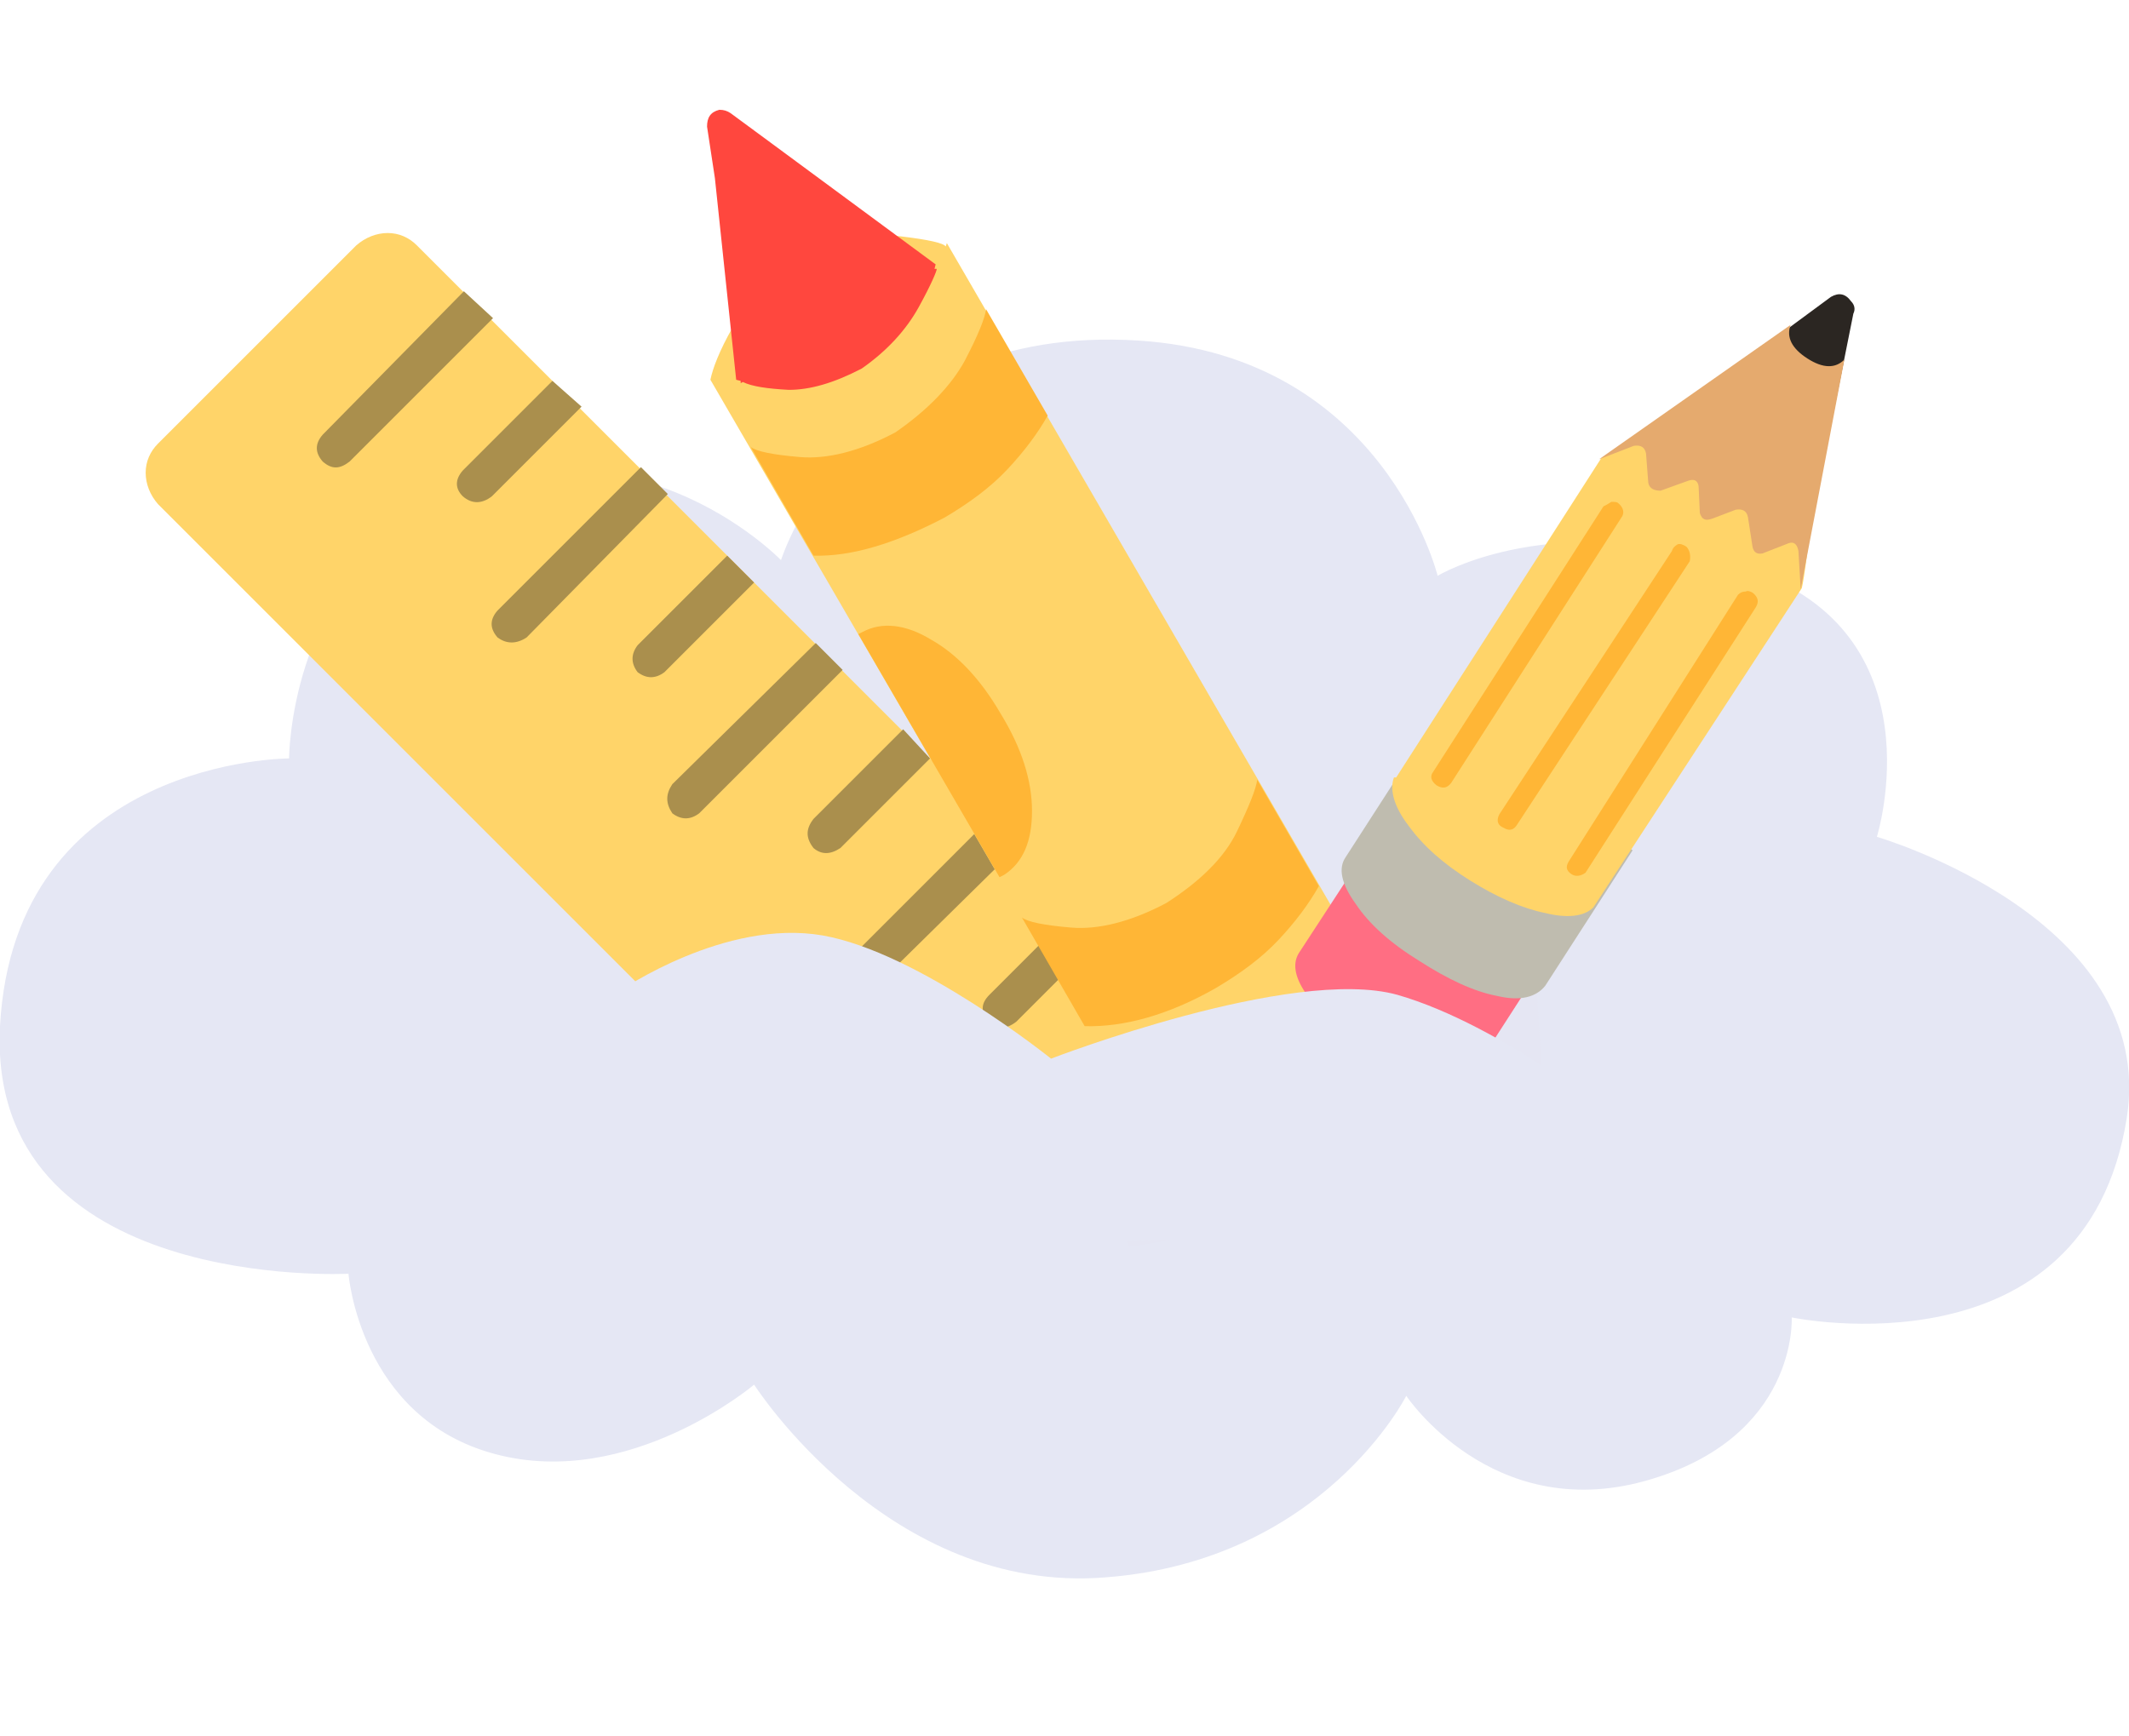
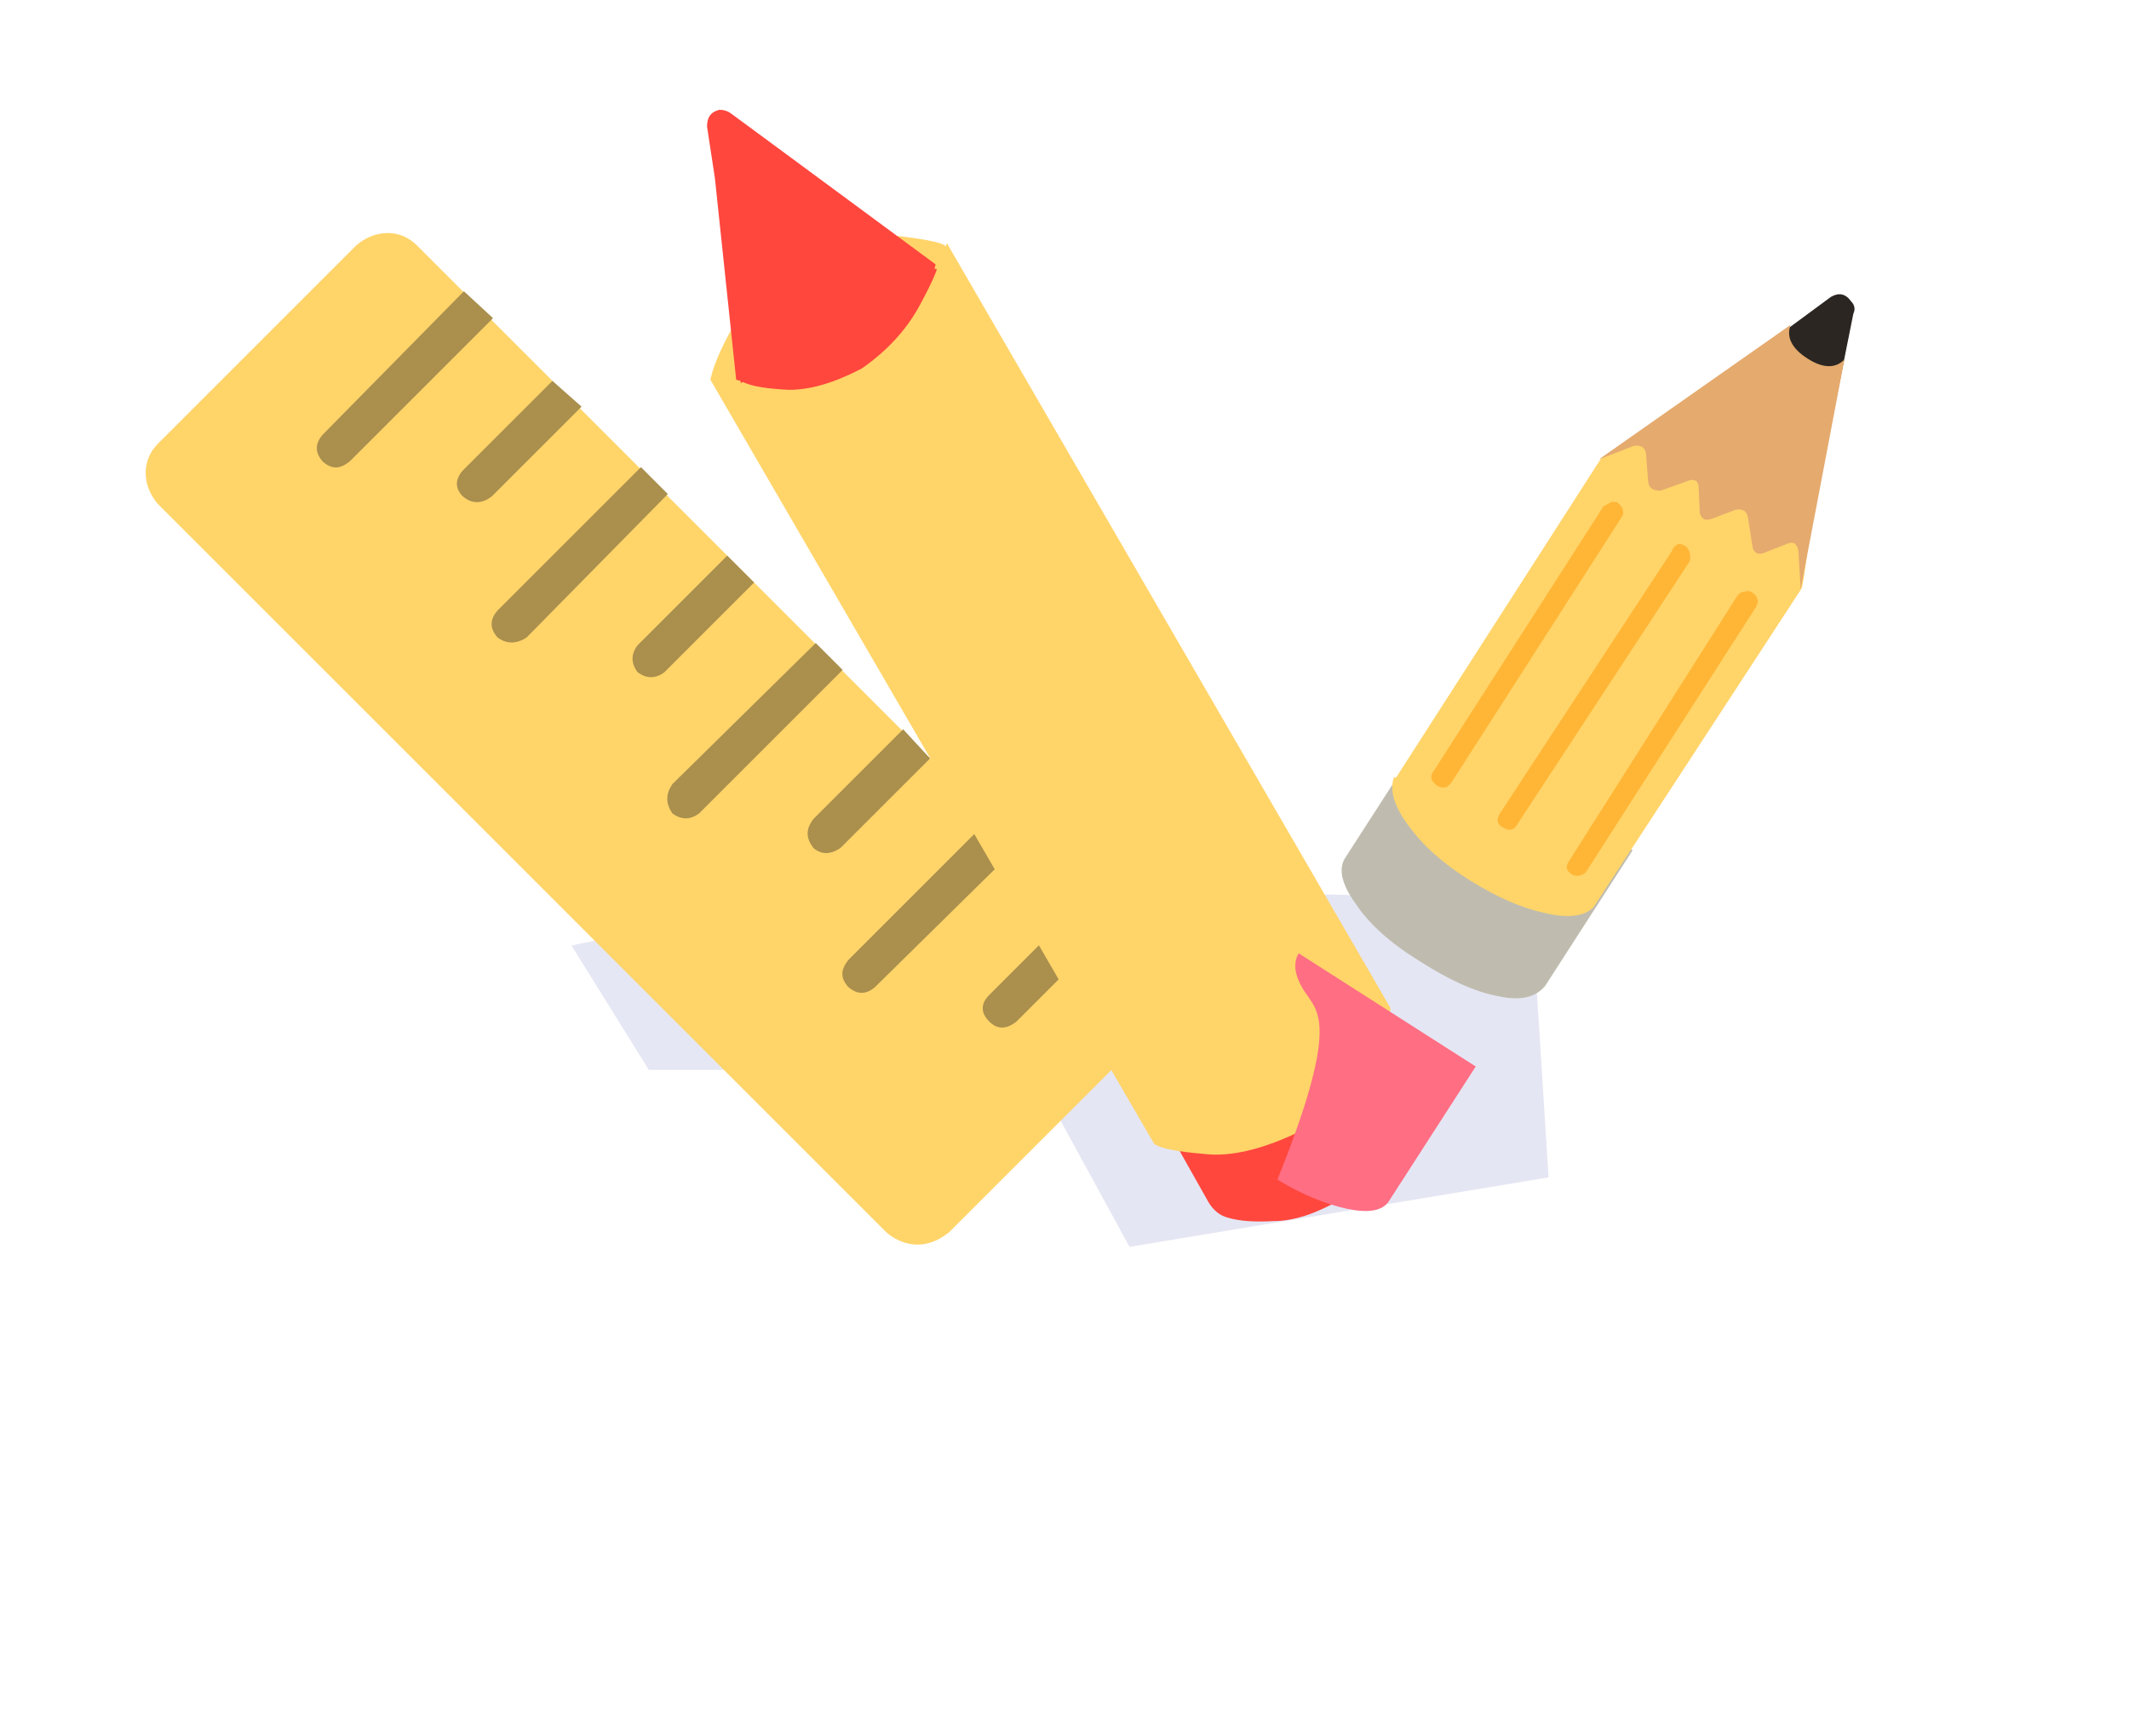
<svg xmlns="http://www.w3.org/2000/svg" xmlns:xlink="http://www.w3.org/1999/xlink" version="1.1" id="Layer_1" x="0px" y="0px" viewBox="0 0 190 155" style="enable-background:new 0 0 190 155;" xml:space="preserve">
  <style type="text/css">
	.st0{clip-path:url(#SVGID_2_);fill:#E5E7F4;}
	.st1{clip-path:url(#SVGID_4_);fill:#E5E6F3;}
	.st2{clip-path:url(#SVGID_6_);fill:#E5E7F4;}
	.st3{opacity:0;}
	.st4{fill:#FFD469;}
	.st5{fill:#AA8F4D;}
	.st6{fill:#FF473E;}
	.st7{fill:#FFB636;}
	.st8{fill:#FF6E83;}
	.st9{fill:#BFBCAF;}
	.st10{fill:#2B2622;}
	.st11{fill:#E5AA6E;}
	.st12{clip-path:url(#SVGID_18_);fill:#E5E7F4;}
</style>
  <title>mijter</title>
  <g id="Page-1">
    <g>
      <g>
        <defs>
-           <rect id="SVGID_1_" x="-20.1" y="-3.4" width="225.5" height="155" />
-         </defs>
+           </defs>
        <clipPath id="SVGID_2_">
          <use xlink:href="#SVGID_1_" style="overflow:visible;" />
        </clipPath>
        <path class="st0" d="M69.7,50c0,0,6.7-21.2,31.9-19.6c21.9,1.4,26.7,21,26.7,21s10.5-6.4,27.7-0.6c17.2,5.7,11.5,23.9,11.5,23.9     s25.1,7.3,22.3,25.1c-3.7,23.3-29.9,17.8-29.9,17.8s0.6,10.8-13.1,14.6c-13.7,3.8-21.3-7.6-21.3-7.6s-7.4,14.7-26.8,16.2     c-19.4,1.6-31.4-17.2-31.4-17.2s-11.1,9.4-23.1,6.2c-12.1-3.2-13.1-16.1-13.1-16.1S-1.2,115.4,0,91.6     c1.3-23.9,25.8-23.9,25.8-23.9s0-15.1,12.1-22C55.7,35.5,69.7,50,69.7,50" />
      </g>
      <g>
        <defs>
          <rect id="SVGID_3_" x="-20.1" y="-3.4" width="225.5" height="155" />
        </defs>
        <clipPath id="SVGID_4_">
          <use xlink:href="#SVGID_3_" style="overflow:visible;" />
        </clipPath>
        <path class="st1" d="M92.5,96.1c1.4-4.8,9.7-23.5,44.3-13.2l1.4,22.2l-37.4,6.2L92.5,96.1z" />
      </g>
      <g>
        <defs>
          <rect id="SVGID_5_" x="-20.1" y="-3.4" width="225.5" height="155" />
        </defs>
        <clipPath id="SVGID_6_">
          <use xlink:href="#SVGID_5_" style="overflow:visible;" />
        </clipPath>
        <path class="st2" d="M54.4,83.7c0,0,18.7-6.9,28.4,11.8H57.9L51,84.4" />
      </g>
      <g>
        <defs>
          <rect id="SVGID_7_" x="-20.1" y="-3.4" width="225.5" height="155" />
        </defs>
        <clipPath id="SVGID_8_">
          <use xlink:href="#SVGID_7_" style="overflow:visible;" />
        </clipPath>
      </g>
      <g>
        <defs>
          <rect id="SVGID_9_" x="-20.1" y="-3.4" width="225.5" height="155" />
        </defs>
        <clipPath id="SVGID_10_">
          <use xlink:href="#SVGID_9_" style="overflow:visible;" />
        </clipPath>
      </g>
      <g>
        <defs>
          <rect id="SVGID_11_" x="-20.1" y="-3.4" width="225.5" height="155" />
        </defs>
        <clipPath id="SVGID_12_">
          <use xlink:href="#SVGID_11_" style="overflow:visible;" />
        </clipPath>
      </g>
      <g>
        <path class="st3" d="M34.6,20.8c1,0,1.9,0.4,2.6,1.1l65,65c0.8,0.9,1.3,1.8,1.3,2.8c0,1-0.4,2-1.3,2.8l-17.5,17.5     c-0.9,0.7-1.8,1.1-2.8,1.1c-1,0-2-0.4-2.8-1.1l-65-65c-0.7-0.8-1.1-1.8-1.1-2.8c0-1,0.4-1.9,1.1-2.6l17.7-17.7     C32.6,21.2,33.6,20.8,34.6,20.8z M31.2,41.2L44,28.5l-2.6-2.4L28.9,38.9c-0.7,0.7-0.7,1.5,0,2.4l0,0C29.6,42,30.4,42,31.2,41.2     L31.2,41.2z M41.3,44.3c-0.6-0.7-0.6-1.5,0-2.4l8-8l2.6,2.4l-8,8C43,45.1,42.1,45.1,41.3,44.3L41.3,44.3z M44.4,56.9     c-0.6-0.8-0.6-1.6,0-2.4l12.8-12.8l2.4,2.4L46.9,56.9C46.1,57.5,45.2,57.5,44.4,56.9L44.4,56.9z M56.9,60c-0.6-0.8-0.6-1.6,0-2.4     l8-8l2.4,2.4l-8,8C58.6,60.6,57.8,60.6,56.9,60L56.9,60z M60,72.6c-0.6-0.8-0.6-1.7,0-2.5l12.8-12.6l2.4,2.4L62.4,72.6     C61.7,73.2,60.9,73.2,60,72.6L60,72.6z M72.6,75.7c-0.7-0.8-0.7-1.7,0-2.6l8-8l2.4,2.6l-8,8C74.1,76.3,73.3,76.3,72.6,75.7     L72.6,75.7z M75.7,88.1c-0.7-0.7-0.7-1.5,0-2.4l12.8-12.8l2.4,2.6L78.1,88.1C77.3,88.8,76.5,88.8,75.7,88.1L75.7,88.1z      M88.3,91.2c-0.7-0.7-0.7-1.5,0-2.4l8-8l2.4,2.4l-8,8C89.8,91.9,89,91.9,88.3,91.2L88.3,91.2z" />
      </g>
      <path class="st4" d="M34.6,20.8c1,0,1.9,0.4,2.6,1.1l65,65c0.8,0.9,1.3,1.8,1.3,2.8c0,1-0.4,2-1.3,2.8l-17.5,17.5    c-0.9,0.7-1.8,1.1-2.8,1.1c-1,0-2-0.4-2.8-1.1l-65-65c-0.7-0.8-1.1-1.8-1.1-2.8c0-1,0.4-1.9,1.1-2.6l17.7-17.7    C32.6,21.2,33.6,20.8,34.6,20.8z" />
      <path class="st5" d="M31.2,41.2c-0.9,0.7-1.6,0.7-2.4,0l0,0c-0.7-0.8-0.7-1.6,0-2.4l12.6-12.8l2.6,2.4L31.2,41.2L31.2,41.2z     M41.3,44.3c0.8,0.7,1.7,0.7,2.6,0l8-8L49.3,34l-8,8C40.6,42.8,40.6,43.6,41.3,44.3L41.3,44.3z M44.4,56.9c0.8,0.6,1.7,0.6,2.6,0    l12.6-12.8l-2.4-2.4L44.4,54.5C43.7,55.3,43.7,56.1,44.4,56.9L44.4,56.9z M56.9,60c0.8,0.6,1.6,0.6,2.4,0l8-8l-2.4-2.4l-8,8    C56.3,58.4,56.3,59.2,56.9,60L56.9,60z M60,72.6c0.8,0.6,1.6,0.6,2.4,0l12.8-12.8l-2.4-2.4L60,70C59.4,70.9,59.4,71.7,60,72.6    L60,72.6z M72.6,75.7c0.7,0.6,1.5,0.6,2.4,0l8-8l-2.4-2.6l-8,8C71.9,74,71.9,74.8,72.6,75.7L72.6,75.7z M75.7,88.1    c0.8,0.7,1.6,0.7,2.4,0l12.8-12.6l-2.4-2.6L75.7,85.7C75,86.6,75,87.3,75.7,88.1L75.7,88.1z M88.3,91.2c0.7,0.7,1.5,0.7,2.4,0l8-8    l-2.4-2.4l-8,8C87.5,89.6,87.5,90.4,88.3,91.2L88.3,91.2z" />
      <g>
        <g>
          <path class="st3" d="M65.7,33.9l-1.9-18l-0.7-4.6c0-0.8,0.3-1.3,1.1-1.5c0.4,0,0.7,0.1,1,0.3l3.8,2.8l14.5,10.7L83.4,24l0.2,0      c0,0.2-0.5,1.4-1.6,3.4c-1.1,2-2.8,3.9-5.1,5.5c-2.5,1.3-4.6,1.9-6.5,1.9c-1.9-0.1-3.3-0.3-4.1-0.7l-0.2,0.1l0-0.2L65.7,33.9z       M107.4,103c-2.4-0.2-3.9-0.5-4.4-0.9L63.4,33.9c0.2-1,0.8-2.6,2-4.7c1.2-2.1,3.2-4.1,6-5.9c3.5-1.8,6.5-2.5,9-2.2      c2.5,0.3,3.8,0.6,4,0.9l0.1-0.3l39.6,68.3c-0.1,0.8-0.7,2.3-1.8,4.6c-1.1,2.3-3.2,4.4-6.3,6.4      C112.7,102.6,109.8,103.3,107.4,103z M86.1,32.2c1.2-2.3,1.8-3.8,1.9-4.6l5.5,9.5c-0.9,1.6-2.1,3.2-3.6,4.8      c-1.5,1.6-3.4,3-5.6,4.3c-4.4,2.3-8.3,3.5-11.7,3.4l-5.6-9.7c0.5,0.4,2,0.7,4.4,0.9c2.4,0.2,5.3-0.5,8.5-2.2      C82.8,36.6,84.9,34.4,86.1,32.2z M89.6,78.1c1.7-1.1,2.5-3,2.5-5.7c0-2.7-0.9-5.6-2.8-8.7c-1.8-3.1-3.9-5.3-6.2-6.6      c-2.3-1.4-4.4-1.6-6.1-0.7l-0.4,0.2l12.6,21.7L89.6,78.1z M91.2,81.9c0.5,0.4,2,0.7,4.4,0.9c2.4,0.2,5.3-0.5,8.5-2.2      c3.1-2,5.2-4.1,6.3-6.4c1.1-2.3,1.7-3.8,1.8-4.6l5.5,9.5c-0.9,1.6-2.1,3.2-3.6,4.8c-1.5,1.6-3.4,3-5.6,4.3      c-4.2,2.4-8.2,3.5-11.7,3.4L91.2,81.9z M124.4,102.9c-1.1,1.6-2.7,3-4.8,4.2c-2.1,1.2-4.1,1.9-5.9,1.9c-1.8,0.1-3.1,0-4.1-0.3      c-0.8-0.2-1.3-0.7-1.7-1.3l-3.1-5.5c1.2,0.3,2.7,0.4,4.6,0.2c1.9-0.2,3.9-0.9,6.1-2.2c2.2-1.3,3.9-2.7,5.1-4.3      c1.2-1.6,2-3.1,2.5-4.3l3.2,5.6c0.4,0.7,0.4,1.4,0.1,2.1C126.1,100,125.5,101.3,124.4,102.9z" />
        </g>
        <path class="st6" d="M124.4,102.9c-1.1,1.6-2.7,3-4.8,4.2c-2.1,1.2-4.1,1.9-5.9,1.9c-1.8,0.1-3.1,0-4.1-0.3     c-0.8-0.2-1.3-0.7-1.7-1.3l-3.1-5.5c1.2,0.3,2.7,0.4,4.6,0.2c1.9-0.2,3.9-0.9,6.1-2.2c2.2-1.3,3.9-2.7,5.1-4.3     c1.2-1.6,2-3.1,2.5-4.3l3.2,5.6c0.4,0.7,0.4,1.4,0.1,2.1C126.1,100,125.5,101.3,124.4,102.9z" />
        <path class="st4" d="M107.4,103c-2.4-0.2-3.9-0.5-4.4-0.9L63.4,33.9c0.2-1,0.8-2.6,2-4.7c1.2-2.1,3.2-4.1,6-5.9     c3.5-1.8,6.5-2.5,9-2.2c2.5,0.3,3.8,0.6,4,0.9l0.1-0.3l39.6,68.3c-0.1,0.8-0.7,2.3-1.8,4.6c-1.1,2.3-3.2,4.4-6.3,6.4     C112.7,102.6,109.8,103.3,107.4,103z" />
        <path class="st6" d="M65.7,33.9l-1.9-18l-0.7-4.6c0-0.8,0.3-1.3,1.1-1.5c0.4,0,0.7,0.1,1,0.3l3.8,2.8l14.5,10.7L83.4,24l0.2,0     c0,0.2-0.5,1.4-1.6,3.4c-1.1,2-2.8,3.9-5.1,5.5c-2.5,1.3-4.6,1.9-6.5,1.9c-1.9-0.1-3.3-0.3-4.1-0.7l-0.2,0.1l0-0.2L65.7,33.9z" />
-         <path class="st7" d="M86.1,32.2c1.2-2.3,1.8-3.8,1.9-4.6l5.5,9.5c-0.9,1.6-2.1,3.2-3.6,4.8c-1.5,1.6-3.4,3-5.6,4.3     c-4.4,2.3-8.3,3.5-11.7,3.4l-5.6-9.7c0.5,0.4,2,0.7,4.4,0.9c2.4,0.2,5.3-0.5,8.5-2.2C82.8,36.6,84.9,34.4,86.1,32.2z M89.6,78.1     c1.7-1.1,2.5-3,2.5-5.7c0-2.7-0.9-5.6-2.8-8.7c-1.8-3.1-3.9-5.3-6.2-6.6c-2.3-1.4-4.4-1.6-6.1-0.7l-0.4,0.2l12.6,21.7L89.6,78.1z      M91.2,81.9c0.5,0.4,2,0.7,4.4,0.9c2.4,0.2,5.3-0.5,8.5-2.2c3.1-2,5.2-4.1,6.3-6.4c1.1-2.3,1.7-3.8,1.8-4.6l5.5,9.5     c-0.9,1.6-2.1,3.2-3.6,4.8c-1.5,1.6-3.4,3-5.6,4.3c-4.2,2.4-8.2,3.5-11.7,3.4L91.2,81.9z" />
      </g>
      <g>
-         <path class="st8" d="M116.7,88.9c-1.1-1.5-1.4-2.8-0.8-3.8l7.7-11.8l15.8,10.1l-7.8,12.1c-0.6,0.8-1.8,1-3.7,0.6     c-1.8-0.4-3.9-1.2-6.2-2.6C119.4,91.9,117.7,90.4,116.7,88.9z" />
+         <path class="st8" d="M116.7,88.9c-1.1-1.5-1.4-2.8-0.8-3.8l15.8,10.1l-7.8,12.1c-0.6,0.8-1.8,1-3.7,0.6     c-1.8-0.4-3.9-1.2-6.2-2.6C119.4,91.9,117.7,90.4,116.7,88.9z" />
        <path class="st9" d="M121,80.7c-1.3-1.8-1.6-3.2-0.9-4.2l7.8-12.1l17.8,11.5l-7.8,12.1c-0.8,1-2.2,1.4-4.3,0.9     c-2.1-0.4-4.4-1.5-6.9-3.1C124.1,84.2,122.2,82.5,121,80.7z" />
        <path class="st10" d="M155.4,32.4l8-5.9c0.7-0.4,1.3-0.3,1.8,0.4c0.3,0.3,0.4,0.7,0.2,1.1l-1.9,9.5c-0.3,1.5-1.1,2.6-2.2,3.3     c-1.2,0.8-2.4,1-3.8,0.7c-1.4-0.3-2.5-1-3.3-2.1c-0.8-1.2-1.1-2.4-0.7-3.8C153.8,34.1,154.5,33.1,155.4,32.4z" />
        <path class="st4" d="M142.9,40.9c0.6-0.4,3.2-1.9,7.9-4.7c4.7-2.8,8.1-3.9,10.1-3.3c1.4,1.6,1.7,5.1,1.1,10.4     c-0.6,5.4-1,8.4-1.2,9.2L142.2,81c-0.8,0.8-2.3,1-4.3,0.5c-2-0.4-4.3-1.4-6.7-2.9c-2.4-1.5-4.2-3.1-5.5-4.9     c-1.3-1.7-1.7-3.2-1.3-4.3l0.2,0L142.9,40.9z" />
        <path class="st11" d="M160.7,52.6l-0.2-3.4c-0.1-0.6-0.4-0.9-0.9-0.7l-2.3,0.9c-0.5,0.1-0.8-0.1-0.9-0.6l-0.4-2.6     c-0.1-0.6-0.5-0.8-1.1-0.7l-2.1,0.8c-0.6,0.2-0.9,0.1-1.1-0.5l-0.1-2.2c0-0.6-0.3-0.9-0.9-0.7l-2.5,0.9c-0.6,0-1-0.2-1.1-0.7     l-0.2-2.6c-0.1-0.6-0.5-0.8-1.1-0.7l-3.1,1.2l17.1-12c-0.4,1.1,0.1,2.1,1.5,3c1.4,0.9,2.5,0.9,3.3,0.1L160.7,52.6z" />
        <path class="st7" d="M155.1,53.1c0.2-0.2,0.4-0.3,0.7-0.3c0.2-0.1,0.4,0,0.6,0.1c0.5,0.4,0.6,0.8,0.3,1.3l-15.2,23.7     c-0.4,0.3-0.9,0.4-1.3,0.1c-0.4-0.3-0.5-0.6-0.2-1.1L155.1,53.1L155.1,53.1z M149.2,49.2l-15.4,23.5c-0.3,0.6-0.1,1,0.4,1.2     c0.5,0.3,0.9,0.2,1.2-0.3l15.4-23.5c0.1-0.5,0-1-0.3-1.3c-0.3-0.2-0.6-0.3-0.8-0.2C149.4,48.8,149.3,48.9,149.2,49.2z      M143.1,45.2l-15.2,23.7c-0.3,0.4-0.2,0.8,0.3,1.2c0.5,0.3,0.9,0.3,1.3-0.2l15.2-23.7c0.3-0.4,0.2-0.9-0.3-1.3     c-0.1-0.1-0.3-0.1-0.6-0.1C143.5,45,143.3,45.1,143.1,45.2z" />
      </g>
      <g>
        <defs>
          <rect id="SVGID_13_" x="-20.1" y="-3.4" width="225.5" height="155" />
        </defs>
        <clipPath id="SVGID_14_">
          <use xlink:href="#SVGID_13_" style="overflow:visible;" />
        </clipPath>
      </g>
      <g>
        <defs>
          <rect id="SVGID_15_" x="-20.1" y="-3.4" width="225.5" height="155" />
        </defs>
        <clipPath id="SVGID_16_">
          <use xlink:href="#SVGID_15_" style="overflow:visible;" />
        </clipPath>
      </g>
      <g>
        <defs>
-           <rect id="SVGID_17_" x="-20.1" y="-3.4" width="225.5" height="155" />
-         </defs>
+           </defs>
        <clipPath id="SVGID_18_">
          <use xlink:href="#SVGID_17_" style="overflow:visible;" />
        </clipPath>
        <path class="st12" d="M55.4,88.4c0,0,9.3-6.4,18-4.9c8.6,1.5,20.4,11,20.4,11s21.5-8.3,30.9-5.7c9.4,2.7,20,11.4,20,11.4     l-10.1,9.8l-64,1.5c0,0-18.2-1.8-18.2-3.1C52.3,107.2,55.4,88.4,55.4,88.4" />
      </g>
    </g>
  </g>
</svg>